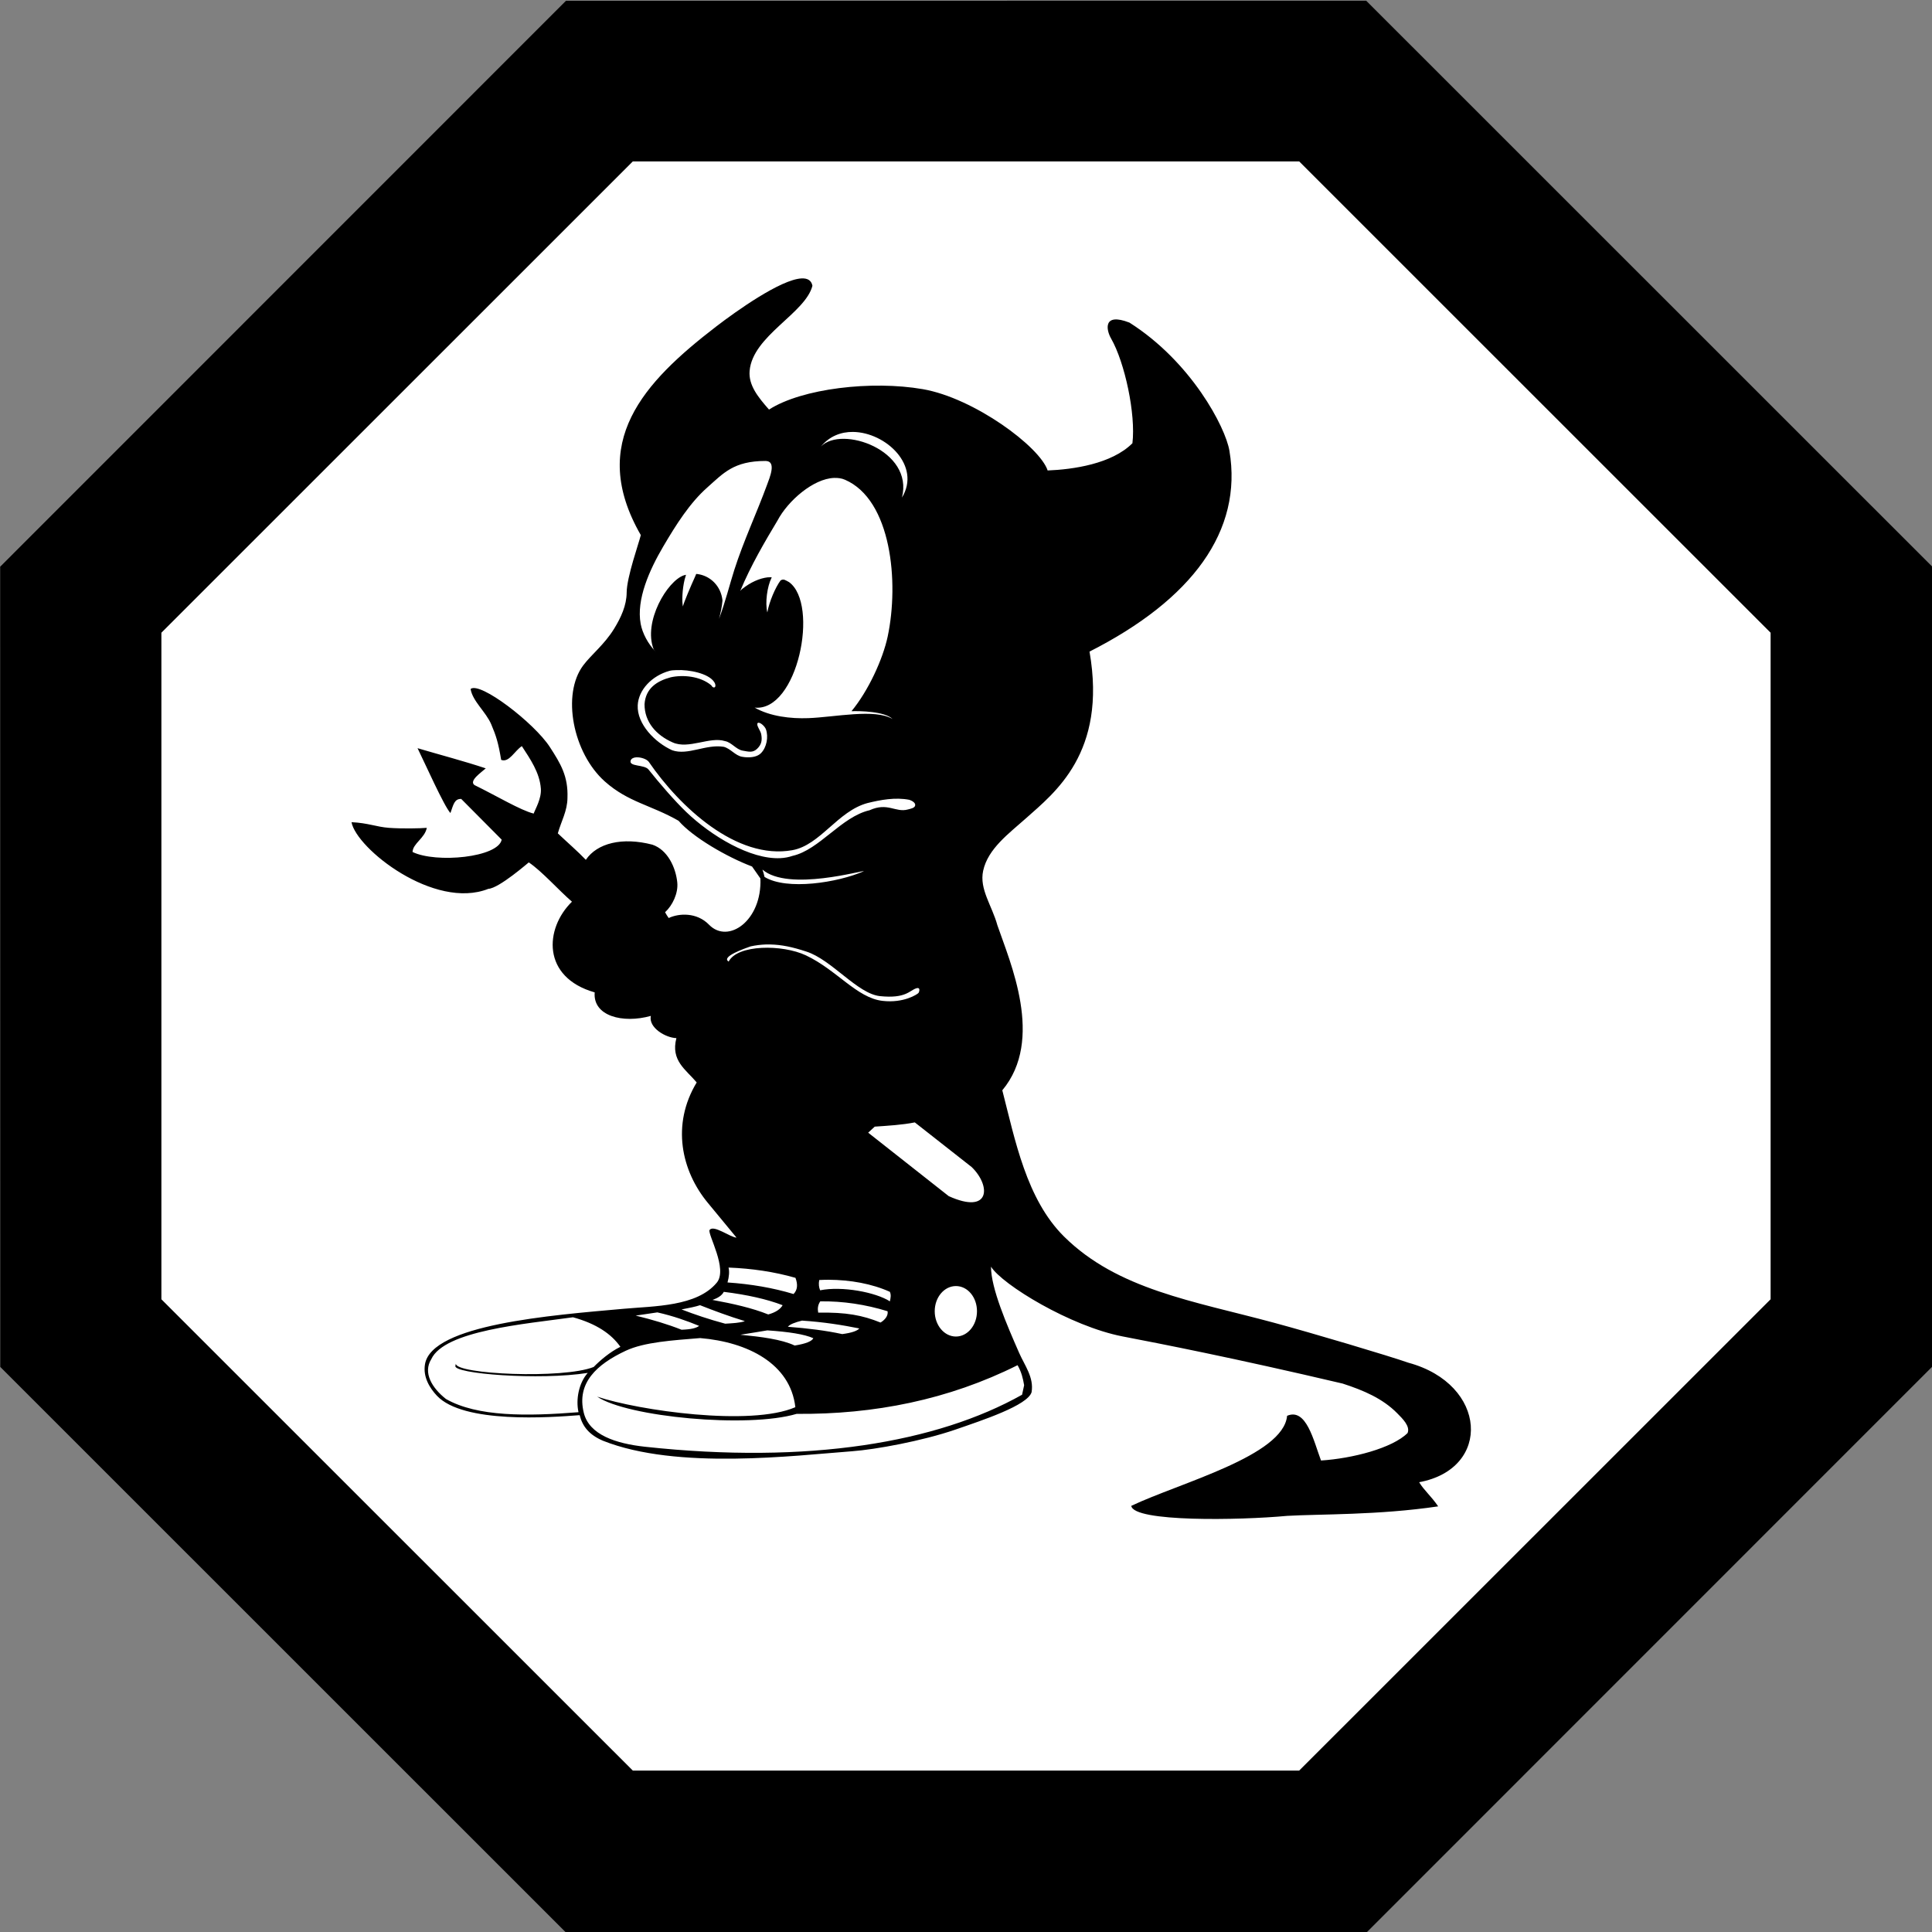
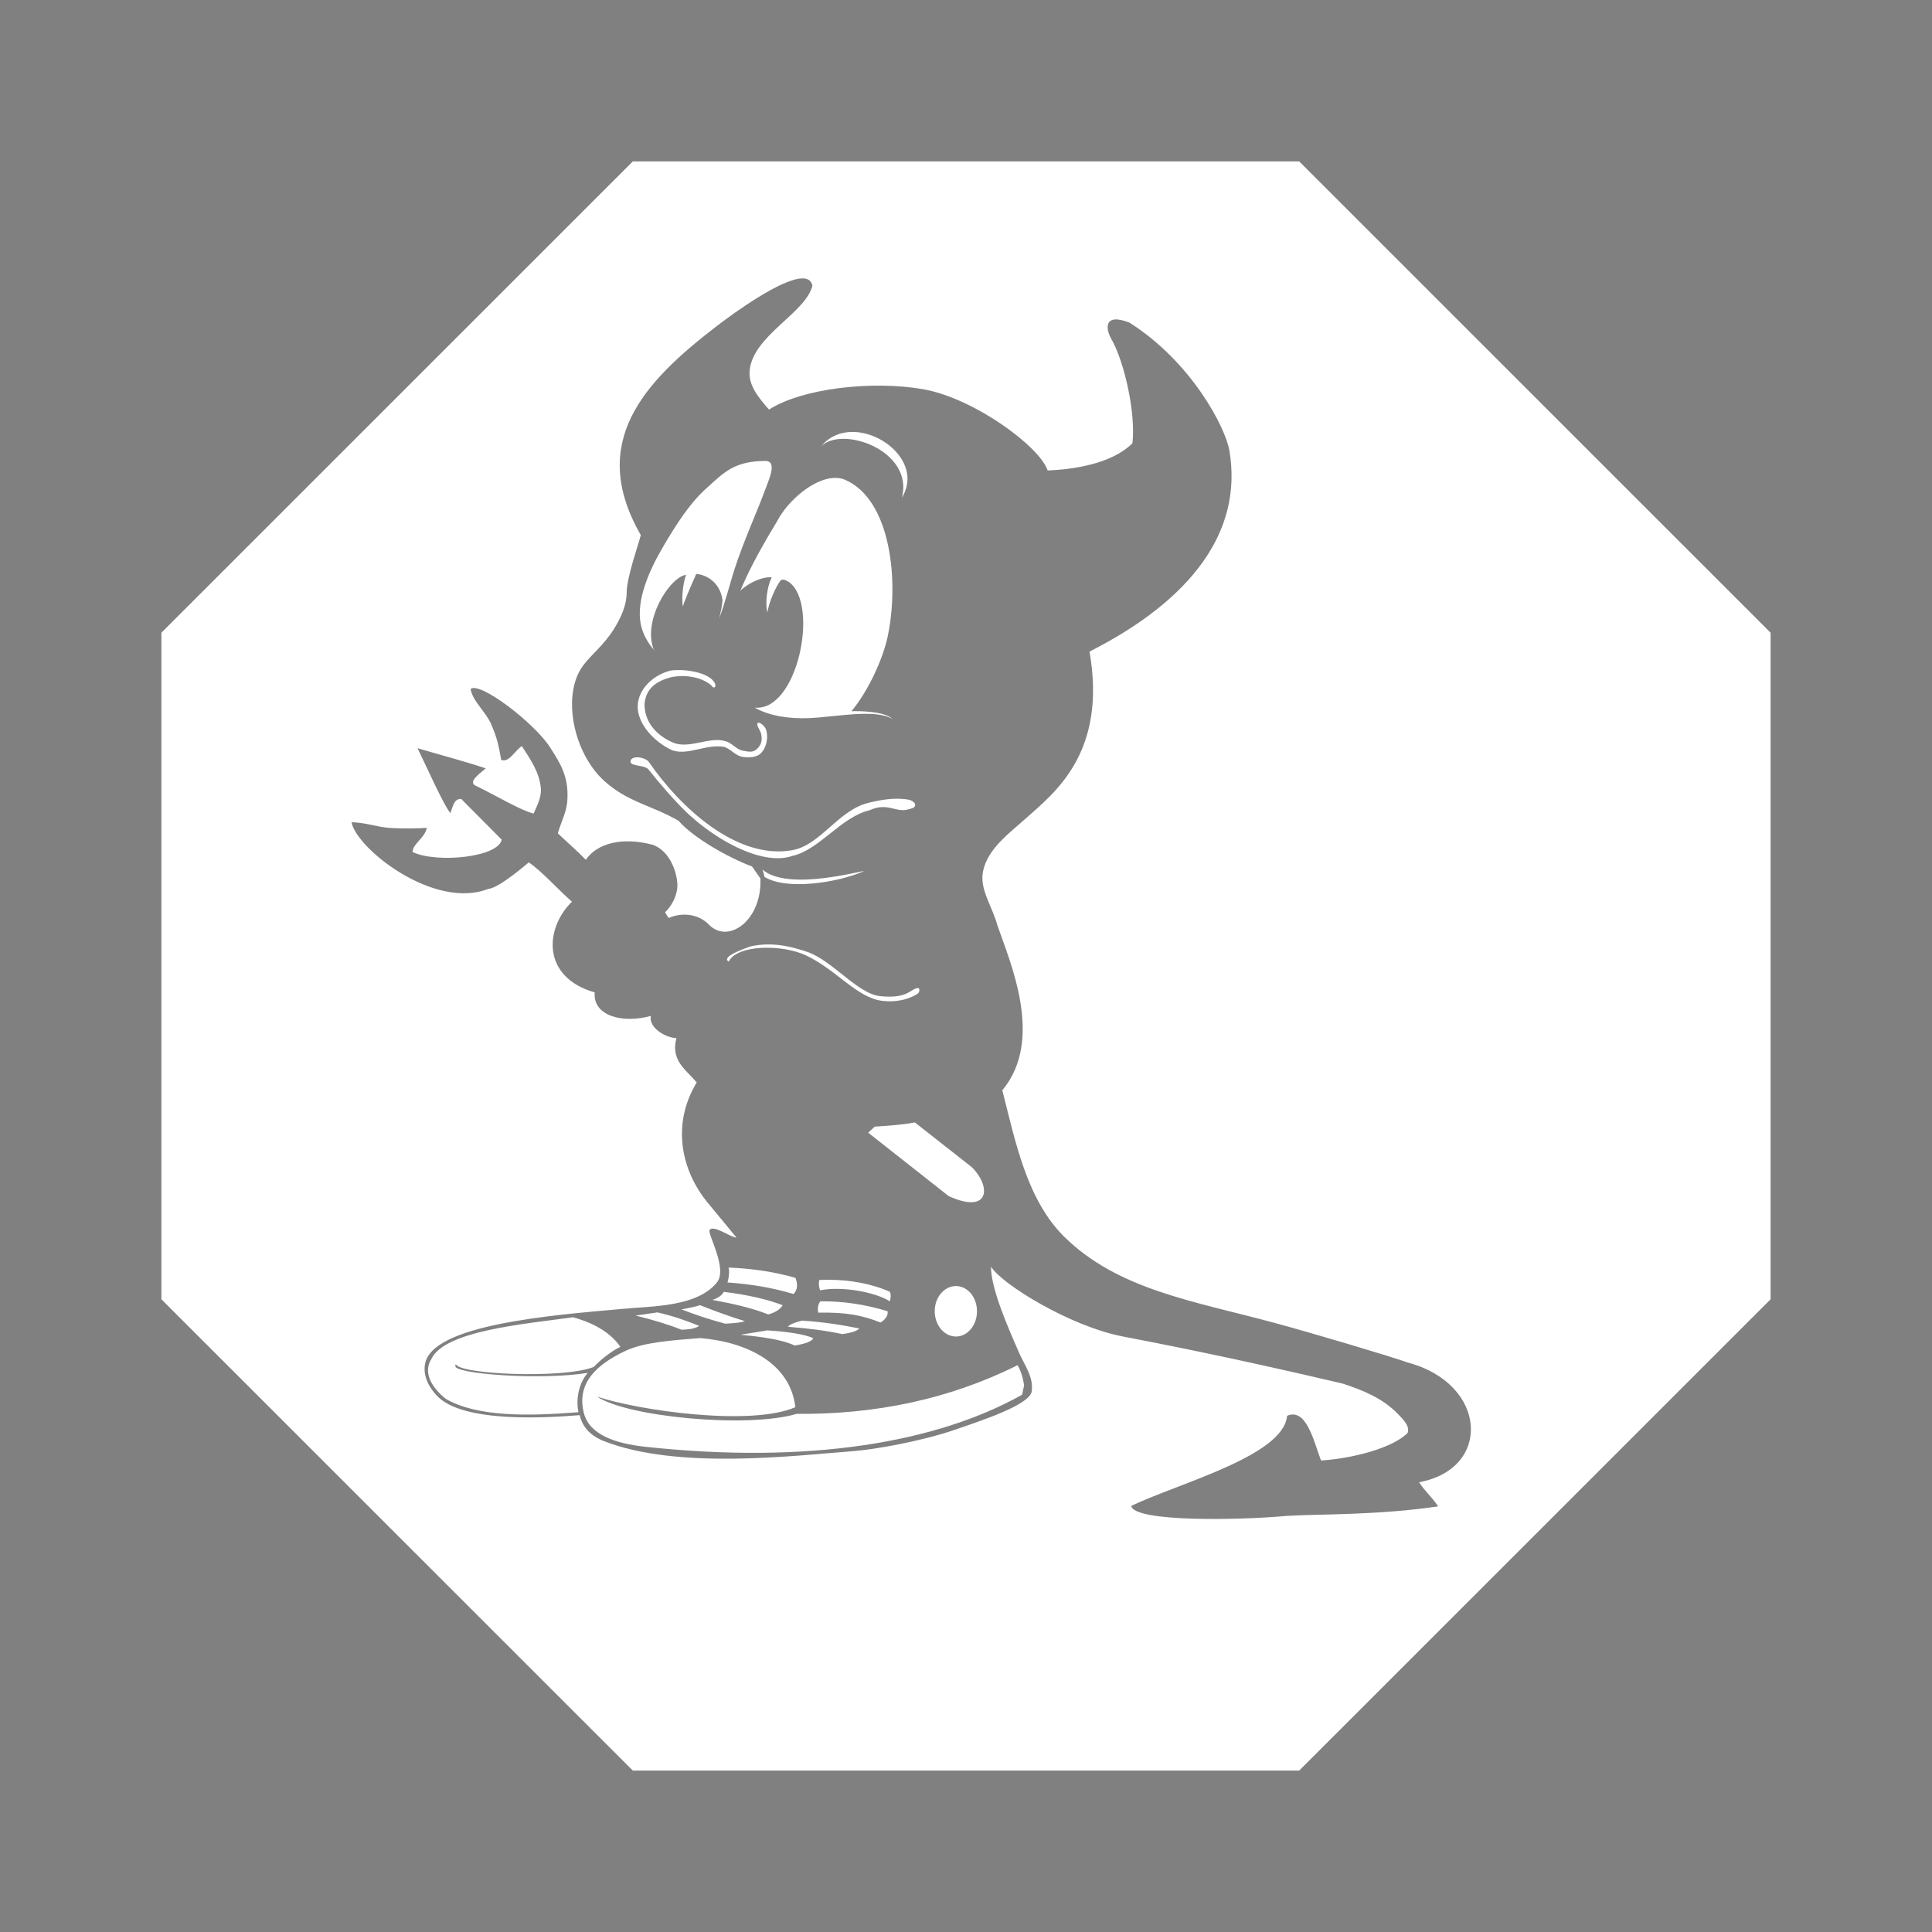
<svg xmlns="http://www.w3.org/2000/svg" enable-background="new 0 0 515.91 728.5" height="512" id="Layer_1" version="1.1" viewBox="0 0 512 512" width="512" xml:space="preserve">
  <rect x="0" y="0" width="512" height="512" fill="#808080" stroke="none" />
  <defs id="defs7" />
  <g id="g3783">
-     <path d="m -413.377,-150.32 -57.958,-24.007 -24.007,-57.958 24.007,-57.958 57.958,-24.007 57.958,24.007 24.007,57.958 -24.007,57.958 z" id="path3773" style="fill:#000000;fill-opacity:1;fill-rule:nonzero;stroke:none" transform="matrix(3.123,-1.294,1.294,3.123,1847.6,446.703)" />
-     <path d="M 167.709,42.771 42.771,167.675 l 0,176.649 124.938,124.904 176.581,0 124.938,-124.904 0,-176.649 L 344.291,42.771 z m 44.699,31.013 c 1.546,-0.077 2.61,0.47 2.894,1.94 -1.844,7.316 -15.855,13.245 -16.647,22.571 -0.322,3.81 2.27,6.985 5.141,10.247 8.742,-5.61 27.257,-7.752 40.75,-5.413 13.581,2.349 31.019,15.242 33.09,21.549 6.655,-0.261 16.971,-1.701 22.468,-7.217 0.914,-7.698 -2.007,-21.378 -5.651,-27.745 -1.349,-2.349 -2.179,-6.961 4.868,-4.221 16.381,10.387 25.433,27.713 26.485,33.941 3.601,21.288 -9.915,39.464 -37.073,53.243 4.696,26.88 -9.379,37.495 -16.817,44.154 -4.515,4.036 -10.1,8.06 -11.37,13.924 -1.06,4.872 2.335,9.205 3.779,14.468 3.315,9.698 12.515,30.271 1.294,43.711 3.392,13.179 6.39,28.867 16.341,38.741 14.222,14.101 34.323,17.102 55.592,22.843 10.291,2.774 30.439,8.777 35.711,10.621 20.921,5.678 22.156,28.094 2.826,31.66 1.271,2.133 3.176,3.66 5.038,6.4 -15.79,2.35 -31.422,2.015 -40.035,2.519 -12.595,1.176 -40.686,1.677 -41.294,-2.655 12.918,-6.133 40.33,-13.242 41.294,-23.864 5.098,-2.184 7.03,6.627 8.987,11.847 8.22,-0.52 18.892,-3.246 22.945,-7.285 0.75,-1.818 -1.383,-3.848 -2.757,-5.243 -3.862,-3.915 -8.937,-6.073 -14.468,-7.864 -29.29,-6.882 -48.076,-10.519 -58.316,-12.494 -13.798,-2.671 -31.894,-13.727 -34.86,-18.485 0,5.741 4.193,15.403 7.455,22.843 1.462,3.331 3.955,6.503 3.302,10.417 -1.045,3.521 -13.099,7.462 -20.154,9.907 -8.838,3.045 -21.227,5.292 -27.439,5.753 -15.093,1.121 -46.341,5.038 -66.01,-2.792 -3.636,-1.558 -5.414,-3.784 -6.162,-6.775 -7.751,0.599 -30.879,2.308 -37.856,-5.175 -1.827,-1.957 -3.724,-4.896 -3.132,-8.341 1.801,-10.5 33.353,-12.958 52.631,-14.673 8.212,-0.74 19.401,-0.578 24.681,-6.911 3.01,-3.61 -2.428,-12.816 -1.906,-13.958 1.061,-1.514 5.444,1.922 7.149,2.009 -2.523,-3.053 -4.913,-5.974 -7.558,-9.158 -7.046,-8.482 -9.781,-20.745 -2.996,-31.966 -2.818,-3.384 -6.945,-5.743 -5.379,-11.745 -2.845,-0.078 -7.427,-2.756 -6.775,-5.889 -7.438,2.089 -15.399,0.043 -14.877,-6.23 -14.058,-4.002 -13.298,-16.936 -6.026,-24.034 -3.567,-3.088 -7.959,-8.068 -11.438,-10.417 -0.026,-0.026 -7.844,6.848 -10.724,7.013 -14.336,5.672 -34.986,-10.674 -36.256,-17.668 4.402,0.209 6.583,1.246 9.907,1.498 3.341,0.252 8.39,0.157 10.043,0 -0.522,2.741 -3.7,4.147 -3.779,6.4 6.246,3.027 22.695,1.464 23.626,-3.268 -3.175,-3.174 -7.679,-7.747 -10.724,-10.792 -1.818,-0.052 -2.077,1.526 -2.86,3.745 -1.696,-1.827 -6.853,-13.425 -8.715,-17.192 6.037,1.783 12.336,3.432 18.077,5.345 -1.157,1.062 -4.518,3.285 -2.996,4.426 5.872,2.871 12.214,6.696 15.694,7.558 0.444,-1.235 2.098,-3.976 1.906,-6.604 -0.313,-4.27 -2.811,-7.832 -5.038,-11.268 -1.914,1.218 -3.367,4.452 -5.481,3.643 -0.783,-4.697 -1.36,-6.404 -2.621,-9.396 -1.409,-3.341 -4.959,-6.134 -5.481,-9.396 2.505,-2.054 16.89,9.027 21.005,15.387 2.871,4.436 4.881,7.757 4.664,13.481 -0.017,3.445 -1.683,6.263 -2.553,9.396 2.479,2.349 5.342,4.829 7.421,7.013 3.001,-4.436 9.666,-6.088 17.634,-4.017 4.036,1.358 6.213,6.04 6.604,10.043 0.27,2.827 -1.251,6.03 -3.234,7.864 0.313,0.531 0.562,1.019 0.953,1.532 2.671,-1.262 7.444,-1.597 10.724,1.804 5.046,5.149 14.044,-1.085 13.583,-12.29 -0.739,-1.043 -1.473,-2.123 -2.213,-3.166 -6.681,-2.524 -15.723,-7.77 -19.473,-12.119 -7.316,-4.192 -13.364,-4.911 -19.541,-10.417 -8.482,-7.56 -11.487,-23.093 -5.719,-30.775 2.123,-2.836 5.57,-5.485 8.136,-9.634 1.888,-3.054 3.344,-6.267 3.37,-9.668 0.026,-4.123 3.266,-13.164 3.745,-15.217 -14.136,-24.575 0.811,-40.542 19.949,-55.252 5.349,-4.112 17.119,-12.491 22.639,-12.766 z m 13.651,40.681 c -3.165,-0.039 -6.243,1.126 -8.477,3.847 5.438,-5.623 24.635,0.999 21.447,13.549 5.145,-8.428 -4.261,-17.288 -12.97,-17.396 z m -23.183,7.694 c -8.456,0 -11.185,3.263 -15.422,7.013 -4.628,4.089 -8.283,9.857 -11.711,15.694 -3.601,6.133 -7.158,13.98 -5.958,20.46 0.462,2.486 1.956,5.342 4.017,7.421 -0.18,-0.217 -0.401,-0.44 -0.579,-0.681 -2.845,-7.291 3.629,-18.151 8.034,-19.609 l 0.545,-0.136 -0.374,1.294 c -0.609,2.505 -0.747,5.714 -0.443,7.115 0.113,-0.758 1.997,-5.24 3.302,-8.102 l 0.204,-0.511 0.272,0 c 3.393,0.418 6.298,3.09 6.706,7.013 -0.15,1.681 -0.488,3.3 -0.919,4.868 1.663,-4.417 2.87,-9.268 4.051,-12.97 2.453,-7.673 5.933,-15.065 8.647,-22.468 0.722,-1.975 2.635,-6.4 -0.374,-6.4 z m 18.145,4.494 c -5.488,0.212 -12.204,6.04 -14.979,11.302 -3.234,5.385 -7.095,11.932 -9.872,18.656 0.138,-0.146 0.262,-0.303 0.409,-0.443 2.375,-1.923 4.729,-2.905 6.843,-3.166 l 1.089,-0.034 -0.068,0.204 c -1.105,2.236 -1.733,6.522 -1.089,9.124 0.487,-2.819 2.158,-6.684 3.506,-8.477 0.831,-0.497 1.197,-0.101 2.247,0.443 8.072,5.865 2.261,34.44 -9.124,33.26 4.162,2.358 9.57,2.962 14.23,2.792 7.046,-0.261 17.704,-2.589 22.332,0.238 -2.097,-2.061 -8.719,-2.155 -10.894,-2.077 4.436,-5.35 8.304,-13.724 9.6,-19.813 3.045,-14.398 0.982,-36.227 -11.336,-41.533 -0.898,-0.388 -1.877,-0.516 -2.894,-0.477 z m -41.669,50.928 c -0.757,0.033 -1.43,0.048 -1.94,0.204 -4.619,1.279 -8.209,5 -8.409,9.124 -0.235,4.976 4.583,9.863 9.124,11.915 4.167,1.462 8.875,-1.667 13.651,-0.919 1.844,0.461 3.092,2.378 4.936,2.655 0.418,0.072 0.85,0.126 1.294,0.136 1.331,0.034 2.747,-0.201 3.643,-1.089 1.514,-1.496 2.05,-4.323 1.328,-6.332 -0.304,-0.86 -1.692,-2.06 -2.179,-1.668 -0.505,0.523 0.737,1.971 0.919,2.928 0.305,1.61 0.119,2.741 -1.055,3.881 -1.166,1.14 -2.246,0.789 -3.847,0.511 -1.714,-0.287 -2.994,-2.232 -4.664,-2.519 -4.045,-1.305 -9.679,2.246 -13.89,0.34 -4.332,-1.897 -7.481,-5.404 -7.455,-10.145 0.296,-4.202 3.265,-6.132 6.945,-7.115 3.236,-0.713 7.827,-0.316 10.724,2.111 0.679,1.192 1.671,0.42 0.749,-0.919 -1.548,-2.255 -6.592,-3.242 -9.872,-3.098 z m -10.724,23.115 c -0.728,0.033 -1.335,0.336 -1.498,0.851 -0.522,1.687 3.636,1.009 4.732,2.383 2.74,3.445 6.877,8.267 10.009,11.268 6.559,6.28 16.925,12.596 24.92,12.221 1.14,-0.052 2.25,-0.264 3.268,-0.613 7.09,-1.601 12.919,-10.372 20.392,-12.085 4.802,-2.192 6.874,0.7 10.145,-0.204 0.722,-0.199 1.871,-0.374 1.94,-1.123 0.079,-0.687 -0.88,-1.212 -1.532,-1.43 -3.732,-0.74 -7.697,0.016 -11.098,0.851 -7.934,2.131 -12.511,11.172 -19.949,12.494 -14.745,2.636 -29.831,-11.47 -38.026,-23.422 -0.538,-0.723 -2.088,-1.247 -3.302,-1.192 z m 33.43,29.754 c 0.233,0.602 0.394,1.241 0.545,1.94 5.859,3.635 19.44,1.521 26.281,-1.498 0.29,-0.471 -19.908,5.519 -26.826,-0.443 z m 0.817,19.847 c -1.312,0.054 -2.623,0.207 -3.983,0.511 -1.377,0.492 -7.956,2.742 -5.787,4.017 2.301,-4.539 14.218,-4.6 20.494,-1.634 8.16,3.861 13.478,11.275 20.29,12.051 5.663,0.652 9.263,-1.78 9.532,-2.111 0.165,-0.209 0.621,-1.591 -0.579,-1.226 -1.81,0.558 -2.744,2.789 -9.634,2.077 -6.002,-0.627 -12.799,-9.673 -19.541,-11.813 -3.61,-1.196 -6.544,-1.814 -9.464,-1.872 -0.438,-0.01 -0.89,-0.017 -1.328,0 z m 39.558,47.15 c -3.376,0.669 -7.107,0.88 -10.621,1.123 l -1.736,1.6 21.345,16.817 c 11.038,4.993 11.244,-2.692 6.094,-7.694 z m -49.362,38.469 c 0.261,1.045 0.154,2.386 -0.272,3.949 6.255,0.428 12.105,1.437 17.498,3.064 1.061,-1.079 1.172,-2.523 0.511,-4.289 -5.637,-1.616 -11.577,-2.481 -17.736,-2.723 z m 26.485,3.234 c -0.827,0 -1.625,0.03 -2.451,0.068 -0.209,1.094 -0.075,1.968 0.238,2.723 5.828,-1.174 14.745,0.518 18.485,2.928 0.183,-0.844 0.374,-1.675 0,-2.519 -4.734,-2.145 -10.486,-3.178 -16.273,-3.2 z m 33.771,1.668 c -3.097,0 -5.617,2.975 -5.617,6.672 0,3.697 2.519,6.706 5.617,6.706 3.106,0 5.583,-3.009 5.583,-6.706 0,-3.697 -2.477,-6.672 -5.583,-6.672 z m -61.516,1.532 c -0.513,1.01 -1.621,1.658 -2.996,2.145 5.446,0.993 10.556,2.149 14.775,3.847 1.975,-0.541 3.213,-1.399 3.813,-2.451 -4.245,-1.627 -9.459,-2.774 -15.592,-3.54 z m 25.566,2.519 c -0.679,1 -0.736,1.996 -0.545,2.996 7.386,-0.139 11.726,0.69 16.511,2.621 1.113,-0.652 2.099,-1.785 1.872,-2.996 -5.855,-1.8 -11.819,-2.7 -17.839,-2.621 z m -31.864,1.021 c -1.096,0.372 -2.919,0.748 -4.902,1.123 3.462,1.332 7.234,2.614 11.575,3.779 1.87,-0.113 4.043,-0.22 5.209,-0.681 -4.254,-1.295 -8.149,-2.75 -11.881,-4.221 z m -11.302,1.906 -5.753,0.851 c 4.445,1.077 8.569,2.32 12.153,3.745 2.471,-0.078 3.907,-0.431 4.664,-1.021 -3.245,-1.33 -6.775,-2.6 -11.064,-3.575 z m -22.366,1.294 c -12.814,1.794 -34.052,3.532 -37.55,11.098 -2.253,3.61 0.184,7.63 3.881,10.553 8.334,4.768 21.571,4.586 35.132,3.506 -0.748,-3.39 0.077,-7.729 2.451,-10.417 -12.614,2.027 -35.995,0.243 -35.064,-1.906 0.017,-0.042 0.084,-0.378 0.102,-0.545 -0.07,2.827 28.403,4.113 36.528,0.885 1.67,-1.714 4.315,-3.985 7.081,-5.345 -2.392,-3.427 -6.385,-6.132 -12.562,-7.83 z m 60.699,0.885 c -1.888,0.47 -3.249,0.99 -3.745,1.634 5.28,0.409 10.146,1.01 14.4,1.94 2.462,-0.328 3.954,-0.827 4.528,-1.498 -4.541,-0.911 -9.407,-1.695 -15.183,-2.077 z m -9.192,2.587 c -2.279,0.373 -4.687,0.783 -7.149,1.157 5.559,0.548 10.86,1.208 14.4,2.86 2.94,-0.462 4.562,-1.14 4.936,-1.94 -2.349,-1.059 -6.576,-1.702 -12.187,-2.077 z m -17.805,2.043 c -7.168,0.591 -14.804,1.04 -19.745,3.37 -7.655,3.592 -13.038,8.51 -11.098,16.409 1.435,5.872 8.488,8.177 16.239,9.021 43.418,4.697 77.404,-1.132 99.916,-13.787 l 0.545,-2.519 c -0.296,-1.784 -0.718,-3.529 -1.736,-5.311 -18.303,9.152 -37.972,13.076 -58.554,12.902 -12.918,3.845 -44.822,0.859 -52.869,-4.562 10.97,3.662 40.689,7.941 52.528,2.792 -1.306,-11.528 -12.603,-17.263 -25.226,-18.315 z" id="path3780" style="fill:#ffffff;fill-opacity:1;fill-rule:nonzero;stroke:none" />
+     <path d="M 167.709,42.771 42.771,167.675 l 0,176.649 124.938,124.904 176.581,0 124.938,-124.904 0,-176.649 L 344.291,42.771 z m 44.699,31.013 c 1.546,-0.077 2.61,0.47 2.894,1.94 -1.844,7.316 -15.855,13.245 -16.647,22.571 -0.322,3.81 2.27,6.985 5.141,10.247 8.742,-5.61 27.257,-7.752 40.75,-5.413 13.581,2.349 31.019,15.242 33.09,21.549 6.655,-0.261 16.971,-1.701 22.468,-7.217 0.914,-7.698 -2.007,-21.378 -5.651,-27.745 -1.349,-2.349 -2.179,-6.961 4.868,-4.221 16.381,10.387 25.433,27.713 26.485,33.941 3.601,21.288 -9.915,39.464 -37.073,53.243 4.696,26.88 -9.379,37.495 -16.817,44.154 -4.515,4.036 -10.1,8.06 -11.37,13.924 -1.06,4.872 2.335,9.205 3.779,14.468 3.315,9.698 12.515,30.271 1.294,43.711 3.392,13.179 6.39,28.867 16.341,38.741 14.222,14.101 34.323,17.102 55.592,22.843 10.291,2.774 30.439,8.777 35.711,10.621 20.921,5.678 22.156,28.094 2.826,31.66 1.271,2.133 3.176,3.66 5.038,6.4 -15.79,2.35 -31.422,2.015 -40.035,2.519 -12.595,1.176 -40.686,1.677 -41.294,-2.655 12.918,-6.133 40.33,-13.242 41.294,-23.864 5.098,-2.184 7.03,6.627 8.987,11.847 8.22,-0.52 18.892,-3.246 22.945,-7.285 0.75,-1.818 -1.383,-3.848 -2.757,-5.243 -3.862,-3.915 -8.937,-6.073 -14.468,-7.864 -29.29,-6.882 -48.076,-10.519 -58.316,-12.494 -13.798,-2.671 -31.894,-13.727 -34.86,-18.485 0,5.741 4.193,15.403 7.455,22.843 1.462,3.331 3.955,6.503 3.302,10.417 -1.045,3.521 -13.099,7.462 -20.154,9.907 -8.838,3.045 -21.227,5.292 -27.439,5.753 -15.093,1.121 -46.341,5.038 -66.01,-2.792 -3.636,-1.558 -5.414,-3.784 -6.162,-6.775 -7.751,0.599 -30.879,2.308 -37.856,-5.175 -1.827,-1.957 -3.724,-4.896 -3.132,-8.341 1.801,-10.5 33.353,-12.958 52.631,-14.673 8.212,-0.74 19.401,-0.578 24.681,-6.911 3.01,-3.61 -2.428,-12.816 -1.906,-13.958 1.061,-1.514 5.444,1.922 7.149,2.009 -2.523,-3.053 -4.913,-5.974 -7.558,-9.158 -7.046,-8.482 -9.781,-20.745 -2.996,-31.966 -2.818,-3.384 -6.945,-5.743 -5.379,-11.745 -2.845,-0.078 -7.427,-2.756 -6.775,-5.889 -7.438,2.089 -15.399,0.043 -14.877,-6.23 -14.058,-4.002 -13.298,-16.936 -6.026,-24.034 -3.567,-3.088 -7.959,-8.068 -11.438,-10.417 -0.026,-0.026 -7.844,6.848 -10.724,7.013 -14.336,5.672 -34.986,-10.674 -36.256,-17.668 4.402,0.209 6.583,1.246 9.907,1.498 3.341,0.252 8.39,0.157 10.043,0 -0.522,2.741 -3.7,4.147 -3.779,6.4 6.246,3.027 22.695,1.464 23.626,-3.268 -3.175,-3.174 -7.679,-7.747 -10.724,-10.792 -1.818,-0.052 -2.077,1.526 -2.86,3.745 -1.696,-1.827 -6.853,-13.425 -8.715,-17.192 6.037,1.783 12.336,3.432 18.077,5.345 -1.157,1.062 -4.518,3.285 -2.996,4.426 5.872,2.871 12.214,6.696 15.694,7.558 0.444,-1.235 2.098,-3.976 1.906,-6.604 -0.313,-4.27 -2.811,-7.832 -5.038,-11.268 -1.914,1.218 -3.367,4.452 -5.481,3.643 -0.783,-4.697 -1.36,-6.404 -2.621,-9.396 -1.409,-3.341 -4.959,-6.134 -5.481,-9.396 2.505,-2.054 16.89,9.027 21.005,15.387 2.871,4.436 4.881,7.757 4.664,13.481 -0.017,3.445 -1.683,6.263 -2.553,9.396 2.479,2.349 5.342,4.829 7.421,7.013 3.001,-4.436 9.666,-6.088 17.634,-4.017 4.036,1.358 6.213,6.04 6.604,10.043 0.27,2.827 -1.251,6.03 -3.234,7.864 0.313,0.531 0.562,1.019 0.953,1.532 2.671,-1.262 7.444,-1.597 10.724,1.804 5.046,5.149 14.044,-1.085 13.583,-12.29 -0.739,-1.043 -1.473,-2.123 -2.213,-3.166 -6.681,-2.524 -15.723,-7.77 -19.473,-12.119 -7.316,-4.192 -13.364,-4.911 -19.541,-10.417 -8.482,-7.56 -11.487,-23.093 -5.719,-30.775 2.123,-2.836 5.57,-5.485 8.136,-9.634 1.888,-3.054 3.344,-6.267 3.37,-9.668 0.026,-4.123 3.266,-13.164 3.745,-15.217 -14.136,-24.575 0.811,-40.542 19.949,-55.252 5.349,-4.112 17.119,-12.491 22.639,-12.766 z m 13.651,40.681 c -3.165,-0.039 -6.243,1.126 -8.477,3.847 5.438,-5.623 24.635,0.999 21.447,13.549 5.145,-8.428 -4.261,-17.288 -12.97,-17.396 z m -23.183,7.694 c -8.456,0 -11.185,3.263 -15.422,7.013 -4.628,4.089 -8.283,9.857 -11.711,15.694 -3.601,6.133 -7.158,13.98 -5.958,20.46 0.462,2.486 1.956,5.342 4.017,7.421 -0.18,-0.217 -0.401,-0.44 -0.579,-0.681 -2.845,-7.291 3.629,-18.151 8.034,-19.609 l 0.545,-0.136 -0.374,1.294 c -0.609,2.505 -0.747,5.714 -0.443,7.115 0.113,-0.758 1.997,-5.24 3.302,-8.102 l 0.204,-0.511 0.272,0 c 3.393,0.418 6.298,3.09 6.706,7.013 -0.15,1.681 -0.488,3.3 -0.919,4.868 1.663,-4.417 2.87,-9.268 4.051,-12.97 2.453,-7.673 5.933,-15.065 8.647,-22.468 0.722,-1.975 2.635,-6.4 -0.374,-6.4 z m 18.145,4.494 c -5.488,0.212 -12.204,6.04 -14.979,11.302 -3.234,5.385 -7.095,11.932 -9.872,18.656 0.138,-0.146 0.262,-0.303 0.409,-0.443 2.375,-1.923 4.729,-2.905 6.843,-3.166 l 1.089,-0.034 -0.068,0.204 c -1.105,2.236 -1.733,6.522 -1.089,9.124 0.487,-2.819 2.158,-6.684 3.506,-8.477 0.831,-0.497 1.197,-0.101 2.247,0.443 8.072,5.865 2.261,34.44 -9.124,33.26 4.162,2.358 9.57,2.962 14.23,2.792 7.046,-0.261 17.704,-2.589 22.332,0.238 -2.097,-2.061 -8.719,-2.155 -10.894,-2.077 4.436,-5.35 8.304,-13.724 9.6,-19.813 3.045,-14.398 0.982,-36.227 -11.336,-41.533 -0.898,-0.388 -1.877,-0.516 -2.894,-0.477 z m -41.669,50.928 c -0.757,0.033 -1.43,0.048 -1.94,0.204 -4.619,1.279 -8.209,5 -8.409,9.124 -0.235,4.976 4.583,9.863 9.124,11.915 4.167,1.462 8.875,-1.667 13.651,-0.919 1.844,0.461 3.092,2.378 4.936,2.655 0.418,0.072 0.85,0.126 1.294,0.136 1.331,0.034 2.747,-0.201 3.643,-1.089 1.514,-1.496 2.05,-4.323 1.328,-6.332 -0.304,-0.86 -1.692,-2.06 -2.179,-1.668 -0.505,0.523 0.737,1.971 0.919,2.928 0.305,1.61 0.119,2.741 -1.055,3.881 -1.166,1.14 -2.246,0.789 -3.847,0.511 -1.714,-0.287 -2.994,-2.232 -4.664,-2.519 -4.045,-1.305 -9.679,2.246 -13.89,0.34 -4.332,-1.897 -7.481,-5.404 -7.455,-10.145 0.296,-4.202 3.265,-6.132 6.945,-7.115 3.236,-0.713 7.827,-0.316 10.724,2.111 0.679,1.192 1.671,0.42 0.749,-0.919 -1.548,-2.255 -6.592,-3.242 -9.872,-3.098 z m -10.724,23.115 c -0.728,0.033 -1.335,0.336 -1.498,0.851 -0.522,1.687 3.636,1.009 4.732,2.383 2.74,3.445 6.877,8.267 10.009,11.268 6.559,6.28 16.925,12.596 24.92,12.221 1.14,-0.052 2.25,-0.264 3.268,-0.613 7.09,-1.601 12.919,-10.372 20.392,-12.085 4.802,-2.192 6.874,0.7 10.145,-0.204 0.722,-0.199 1.871,-0.374 1.94,-1.123 0.079,-0.687 -0.88,-1.212 -1.532,-1.43 -3.732,-0.74 -7.697,0.016 -11.098,0.851 -7.934,2.131 -12.511,11.172 -19.949,12.494 -14.745,2.636 -29.831,-11.47 -38.026,-23.422 -0.538,-0.723 -2.088,-1.247 -3.302,-1.192 m 33.43,29.754 c 0.233,0.602 0.394,1.241 0.545,1.94 5.859,3.635 19.44,1.521 26.281,-1.498 0.29,-0.471 -19.908,5.519 -26.826,-0.443 z m 0.817,19.847 c -1.312,0.054 -2.623,0.207 -3.983,0.511 -1.377,0.492 -7.956,2.742 -5.787,4.017 2.301,-4.539 14.218,-4.6 20.494,-1.634 8.16,3.861 13.478,11.275 20.29,12.051 5.663,0.652 9.263,-1.78 9.532,-2.111 0.165,-0.209 0.621,-1.591 -0.579,-1.226 -1.81,0.558 -2.744,2.789 -9.634,2.077 -6.002,-0.627 -12.799,-9.673 -19.541,-11.813 -3.61,-1.196 -6.544,-1.814 -9.464,-1.872 -0.438,-0.01 -0.89,-0.017 -1.328,0 z m 39.558,47.15 c -3.376,0.669 -7.107,0.88 -10.621,1.123 l -1.736,1.6 21.345,16.817 c 11.038,4.993 11.244,-2.692 6.094,-7.694 z m -49.362,38.469 c 0.261,1.045 0.154,2.386 -0.272,3.949 6.255,0.428 12.105,1.437 17.498,3.064 1.061,-1.079 1.172,-2.523 0.511,-4.289 -5.637,-1.616 -11.577,-2.481 -17.736,-2.723 z m 26.485,3.234 c -0.827,0 -1.625,0.03 -2.451,0.068 -0.209,1.094 -0.075,1.968 0.238,2.723 5.828,-1.174 14.745,0.518 18.485,2.928 0.183,-0.844 0.374,-1.675 0,-2.519 -4.734,-2.145 -10.486,-3.178 -16.273,-3.2 z m 33.771,1.668 c -3.097,0 -5.617,2.975 -5.617,6.672 0,3.697 2.519,6.706 5.617,6.706 3.106,0 5.583,-3.009 5.583,-6.706 0,-3.697 -2.477,-6.672 -5.583,-6.672 z m -61.516,1.532 c -0.513,1.01 -1.621,1.658 -2.996,2.145 5.446,0.993 10.556,2.149 14.775,3.847 1.975,-0.541 3.213,-1.399 3.813,-2.451 -4.245,-1.627 -9.459,-2.774 -15.592,-3.54 z m 25.566,2.519 c -0.679,1 -0.736,1.996 -0.545,2.996 7.386,-0.139 11.726,0.69 16.511,2.621 1.113,-0.652 2.099,-1.785 1.872,-2.996 -5.855,-1.8 -11.819,-2.7 -17.839,-2.621 z m -31.864,1.021 c -1.096,0.372 -2.919,0.748 -4.902,1.123 3.462,1.332 7.234,2.614 11.575,3.779 1.87,-0.113 4.043,-0.22 5.209,-0.681 -4.254,-1.295 -8.149,-2.75 -11.881,-4.221 z m -11.302,1.906 -5.753,0.851 c 4.445,1.077 8.569,2.32 12.153,3.745 2.471,-0.078 3.907,-0.431 4.664,-1.021 -3.245,-1.33 -6.775,-2.6 -11.064,-3.575 z m -22.366,1.294 c -12.814,1.794 -34.052,3.532 -37.55,11.098 -2.253,3.61 0.184,7.63 3.881,10.553 8.334,4.768 21.571,4.586 35.132,3.506 -0.748,-3.39 0.077,-7.729 2.451,-10.417 -12.614,2.027 -35.995,0.243 -35.064,-1.906 0.017,-0.042 0.084,-0.378 0.102,-0.545 -0.07,2.827 28.403,4.113 36.528,0.885 1.67,-1.714 4.315,-3.985 7.081,-5.345 -2.392,-3.427 -6.385,-6.132 -12.562,-7.83 z m 60.699,0.885 c -1.888,0.47 -3.249,0.99 -3.745,1.634 5.28,0.409 10.146,1.01 14.4,1.94 2.462,-0.328 3.954,-0.827 4.528,-1.498 -4.541,-0.911 -9.407,-1.695 -15.183,-2.077 z m -9.192,2.587 c -2.279,0.373 -4.687,0.783 -7.149,1.157 5.559,0.548 10.86,1.208 14.4,2.86 2.94,-0.462 4.562,-1.14 4.936,-1.94 -2.349,-1.059 -6.576,-1.702 -12.187,-2.077 z m -17.805,2.043 c -7.168,0.591 -14.804,1.04 -19.745,3.37 -7.655,3.592 -13.038,8.51 -11.098,16.409 1.435,5.872 8.488,8.177 16.239,9.021 43.418,4.697 77.404,-1.132 99.916,-13.787 l 0.545,-2.519 c -0.296,-1.784 -0.718,-3.529 -1.736,-5.311 -18.303,9.152 -37.972,13.076 -58.554,12.902 -12.918,3.845 -44.822,0.859 -52.869,-4.562 10.97,3.662 40.689,7.941 52.528,2.792 -1.306,-11.528 -12.603,-17.263 -25.226,-18.315 z" id="path3780" style="fill:#ffffff;fill-opacity:1;fill-rule:nonzero;stroke:none" />
  </g>
</svg>